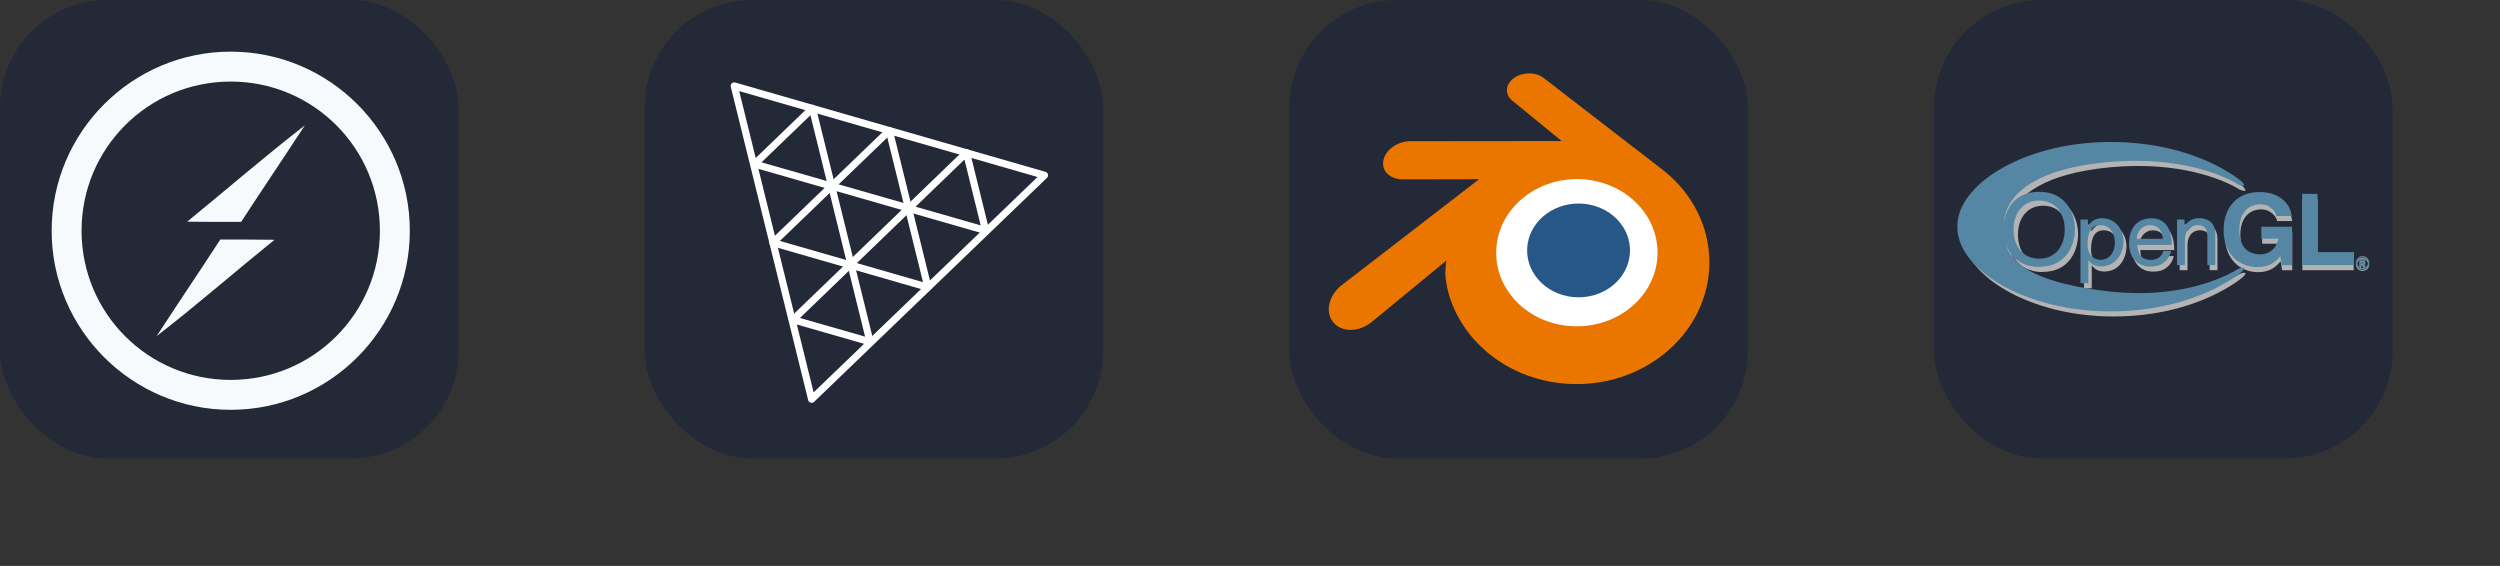
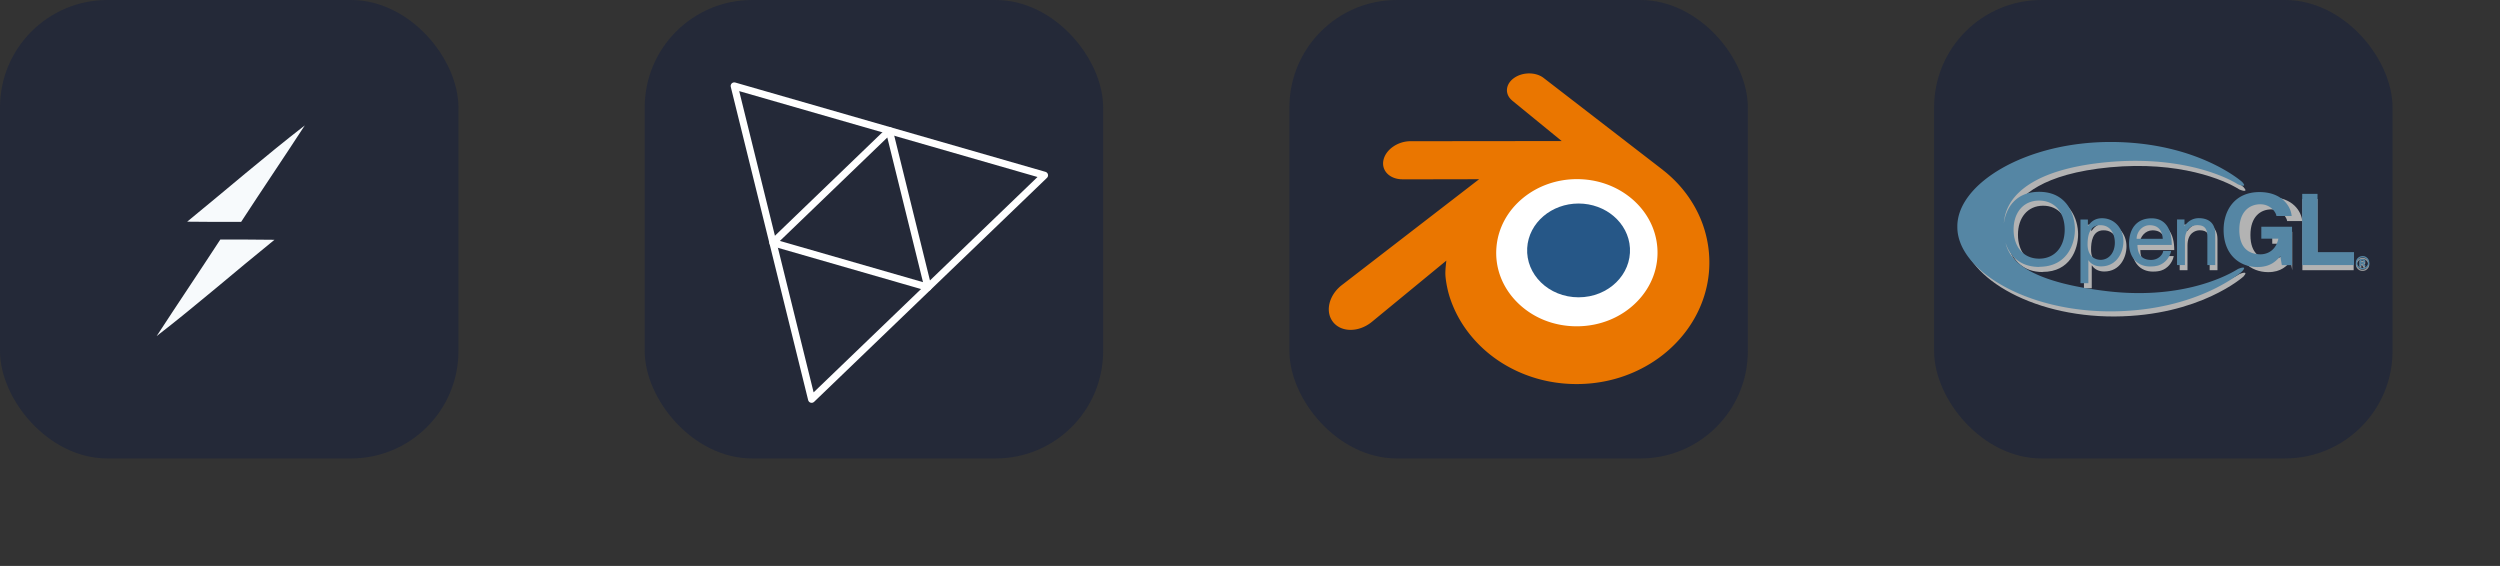
<svg xmlns="http://www.w3.org/2000/svg" width="261.75" height="59.25" viewBox="0 0 1396 316" fill="none" version="1.1">
  <rect x="0" y="0" width="1396" height="316" fill="#333333" stroke="none" />
  <g transform="translate(0, 0)">
    <svg width="256" height="256" fill="none">
      <rect width="256" height="256" fill="#242938" rx="60" />
      <g fill="#F7FAFC" fill-rule="evenodd" style="transform-origin:-10.82px -10.82px">
-         <path fill-rule="nonzero" d="M128.843 28.843c-55.129 0-100 44.871-100 100s44.871 100 100 100 100-44.87 100-100-44.87-100-100.002-100zm0 16.699c46.105 0 83.303 37.197 83.303 83.301s-37.198 83.303-83.303 83.303-83.302-37.196-83.302-83.303 37.198-83.3 83.302-83.3" color="#F7FAFC" />
        <path d="M104.51 123.785c21.899-17.889 43.318-36.4 65.693-53.767-11.735 18.034-23.806 35.83-35.542 53.862-10.065.047-20.132.047-30.15-.095m18.51 9.97c10.115 0 20.18 0 30.246.144-22.04 17.796-43.365 36.449-65.787 53.767 11.736-18.036 23.805-35.877 35.541-53.91" />
      </g>
    </svg>
  </g>
  <g transform="translate(360, 0)">
    <svg width="256" height="256" fill="none" viewBox="0 0 256 256">
      <rect width="256" height="256" fill="#242938" rx="60" />
      <path stroke="#fff" stroke-linejoin="round" stroke-miterlimit="10" stroke-width="4" d="M93.213 222.94 50 48l173.23 49.874z" clip-rule="evenodd" />
      <path stroke="#fff" stroke-linejoin="round" stroke-miterlimit="10" stroke-width="4" d="m136.583 72.942 21.591 87.496-86.567-24.945z" clip-rule="evenodd" />
-       <path stroke="#fff" stroke-linejoin="round" stroke-miterlimit="10" stroke-width="4" d="m115.103 147.36-10.724-43.465 43.008 12.346zM93.65 60.483l10.725 43.465-43.008-12.346zm86.013 24.777 10.724 43.465-43.008-12.346zm-64.555 62.13 10.724 43.465-43.008-12.346z" clip-rule="evenodd" />
    </svg>
  </g>
  <g transform="translate(720, 0)">
    <svg width="256" height="256" fill="none" viewBox="0 0 256 256">
      <rect width="256" height="256" fill="#242938" rx="60" />
      <path fill="#fff" d="M105.552 137.283c.775-13.88 7.539-26.109 17.744-34.778 10.008-8.514 23.479-13.718 38.177-13.718 14.683 0 28.154 5.204 38.169 13.718 10.198 8.669 16.962 20.898 17.744 34.763.774 14.262-4.931 27.511-14.939 37.332-10.205 9.99-24.72 16.259-40.974 16.259s-30.798-6.269-40.996-16.259c-10.016-9.821-15.706-23.07-14.925-37.317" />
      <path fill="#265787" d="M132.782 138.529c.397-7.122 3.868-13.397 9.104-17.845 5.135-4.369 12.047-7.039 19.589-7.039 7.534 0 14.446 2.67 19.584 7.039 5.233 4.448 8.704 10.723 9.105 17.837.397 7.318-2.53 14.116-7.665 19.156-5.237 5.126-12.684 8.342-21.024 8.342s-15.803-3.216-21.036-8.342c-5.138-5.04-8.058-11.838-7.657-19.148" />
      <path fill="#EA7600" d="M87.09 152.92c.049 2.787.933 8.203 2.26 12.433 2.79 8.952 7.52 17.234 14.101 24.533 6.755 7.503 15.072 13.529 24.679 17.807 10.098 4.493 21.039 6.783 32.404 6.764 11.346-.015 22.287-2.35 32.385-6.877 9.607-4.32 17.917-10.372 24.66-17.878 6.578-7.33 11.301-15.627 14.097-24.579a62.4 62.4 0 0 0 2.65-13.721 62.8 62.8 0 0 0-.438-13.626c-1.252-8.851-4.3-17.156-8.993-24.726-4.291-6.956-9.824-13.046-16.402-18.172l.015-.012-66.386-51.217c-.06-.046-.108-.095-.172-.136-4.356-3.36-11.68-3.348-16.47.019-4.843 3.405-5.397 9.035-1.087 12.587l-.019.019 27.689 22.624-84.393.09h-.112c-6.976.008-13.681 4.606-15.008 10.418-1.364 5.92 3.373 10.831 10.626 10.858l-.011.026 42.775-.083-76.33 58.871c-.097.072-.202.147-.292.219-7.2 5.54-9.528 14.752-4.993 20.582 4.603 5.929 14.39 5.94 21.665.034l41.659-34.258s-.608 4.625-.559 7.401m107.047 15.487c-8.583 8.787-20.6 13.77-33.603 13.796-13.022.023-25.039-4.915-33.622-13.687-4.194-4.275-7.276-9.193-9.176-14.432a37.6 37.6 0 0 1-2.106-16.128c.453-5.389 2.05-10.53 4.599-15.181 2.504-4.573 5.952-8.704 10.21-12.199 8.344-6.832 18.966-10.531 30.076-10.546 11.121-.015 21.736 3.649 30.088 10.459 4.25 3.48 7.695 7.597 10.199 12.161a38.2 38.2 0 0 1 4.617 15.175 37.7 37.7 0 0 1-2.114 16.116c-1.904 5.254-4.974 10.172-9.168 14.466" />
    </svg>
  </g>
  <g transform="translate(1080, 0)">
    <svg width="256" height="256">
      <rect width="256" height="256" fill="#242938" rx="60" />
      <g fill-rule="evenodd">
-         <path fill="#B3B3B3" d="M60.704 151.913c-11.038 0-16.516-6.62-18.664-13.535 2.397 11.25 15.344 22.21 56.198 27.078 38.605 4.632 63.725-6.988 72.224-12.393 0 0 5.731-2.483 2.299 1.347 0 0-24.331 22.027-71.932 22.31-47.693.235-85.517-23.36-85.325-47.295-.227-23.835 37.634-47.48 85.325-47.288 47.693.227 71.932 22.303 71.932 22.303 3.441 3.823-2.3 1.362-2.3 1.362-8.477-5.392-33.518-16.017-72.223-12.393-38.017 3.596-50.432 16.303-54.638 24.786-1.582 3.292-2.306 6.398-2.482 9.52 1.027-8.165 6.2-17.736 19.551-17.736 15.146 0 19.742 12.393 19.742 20.877 0 8.585-4.625 20.977-19.742 20.977zm153.448-8.243h20.133v7.194h-28.64V111.11h8.464v32.511zm-31.078-14.216h16.906v21.459h-5.639l-.844-4.987c-2.143 2.44-5.25 6.036-12.606 6.036-9.754 0-18.572-6.859-18.572-20.784 0-10.867 6.15-21.075 19.842-21.075 12.407 0 17.294 7.916 17.784 13.351h-8.462c0-1.547-2.873-6.534-8.854-6.534-6.029 0-11.633 4.1-11.633 14.301 0 10.875 6.029 13.643 11.826 13.643 1.858 0 8.065-.718 9.776-8.747h-9.42v-6.695zM60.904 114.87c-8.798 0-14.075 6.803-14.075 16.21 0 9.356 5.3 16.21 14.074 16.21 8.797 0 14.075-6.81 14.075-16.21 0-9.357-5.3-16.21-14.075-16.21m22.772 10.59h4.108v3.591h.1c1.035-1.462 3.014-4.335 7.718-4.335 6.88 0 11.826 5.724 11.826 12.876 0 6.08-3.569 14.018-12.415 14.018-3.468 0-5.746-1.603-6.873-3.405h-.1v12.776h-4.362zm11.045 22.496c4.753 0 7.974-4.044 7.974-9.627 0-3.263-1.34-9.725-8.072-9.725-6.285 0-6.981 6.654-6.981 10.777 0 6.746 4.313 8.555 7.079 8.555zm39.094-5.001c-.149 1.206-1.34 4.816-4.604 6.944-1.191.781-2.873 1.76-7.03 1.76-7.278 0-11.626-5.399-11.626-12.776 0-7.881 3.86-14.116 12.415-14.116 7.476 0 11.137 5.839 11.137 14.875h-18.963c0 5.307 2.526 8.363 7.528 8.363 4.108 0 6.541-3.107 6.69-5.008h4.355zm-4.611-6.754c-.249-3.937-1.936-7.584-7.235-7.584-4.008 0-7.172 3.647-7.172 7.584zm29.028 14.685h-4.362v-15.642c0-4.413-1.292-6.654-5.541-6.654-2.475 0-6.832 1.56-6.832 8.455v13.826h-4.362v-25.452h4.115v3.59h.1c.944-1.362 3.363-4.327 7.818-4.327 4.008 0 9.066 1.603 9.066 8.853v17.352" />
+         <path fill="#B3B3B3" d="M60.704 151.913c-11.038 0-16.516-6.62-18.664-13.535 2.397 11.25 15.344 22.21 56.198 27.078 38.605 4.632 63.725-6.988 72.224-12.393 0 0 5.731-2.483 2.299 1.347 0 0-24.331 22.027-71.932 22.31-47.693.235-85.517-23.36-85.325-47.295-.227-23.835 37.634-47.48 85.325-47.288 47.693.227 71.932 22.303 71.932 22.303 3.441 3.823-2.3 1.362-2.3 1.362-8.477-5.392-33.518-16.017-72.223-12.393-38.017 3.596-50.432 16.303-54.638 24.786-1.582 3.292-2.306 6.398-2.482 9.52 1.027-8.165 6.2-17.736 19.551-17.736 15.146 0 19.742 12.393 19.742 20.877 0 8.585-4.625 20.977-19.742 20.977zm153.448-8.243h20.133v7.194h-28.64V111.11h8.464v32.511zm-31.078-14.216h16.906v21.459l-.844-4.987c-2.143 2.44-5.25 6.036-12.606 6.036-9.754 0-18.572-6.859-18.572-20.784 0-10.867 6.15-21.075 19.842-21.075 12.407 0 17.294 7.916 17.784 13.351h-8.462c0-1.547-2.873-6.534-8.854-6.534-6.029 0-11.633 4.1-11.633 14.301 0 10.875 6.029 13.643 11.826 13.643 1.858 0 8.065-.718 9.776-8.747h-9.42v-6.695zM60.904 114.87c-8.798 0-14.075 6.803-14.075 16.21 0 9.356 5.3 16.21 14.074 16.21 8.797 0 14.075-6.81 14.075-16.21 0-9.357-5.3-16.21-14.075-16.21m22.772 10.59h4.108v3.591h.1c1.035-1.462 3.014-4.335 7.718-4.335 6.88 0 11.826 5.724 11.826 12.876 0 6.08-3.569 14.018-12.415 14.018-3.468 0-5.746-1.603-6.873-3.405h-.1v12.776h-4.362zm11.045 22.496c4.753 0 7.974-4.044 7.974-9.627 0-3.263-1.34-9.725-8.072-9.725-6.285 0-6.981 6.654-6.981 10.777 0 6.746 4.313 8.555 7.079 8.555zm39.094-5.001c-.149 1.206-1.34 4.816-4.604 6.944-1.191.781-2.873 1.76-7.03 1.76-7.278 0-11.626-5.399-11.626-12.776 0-7.881 3.86-14.116 12.415-14.116 7.476 0 11.137 5.839 11.137 14.875h-18.963c0 5.307 2.526 8.363 7.528 8.363 4.108 0 6.541-3.107 6.69-5.008h4.355zm-4.611-6.754c-.249-3.937-1.936-7.584-7.235-7.584-4.008 0-7.172 3.647-7.172 7.584zm29.028 14.685h-4.362v-15.642c0-4.413-1.292-6.654-5.541-6.654-2.475 0-6.832 1.56-6.832 8.455v13.826h-4.362v-25.452h4.115v3.59h.1c.944-1.362 3.363-4.327 7.818-4.327 4.008 0 9.066 1.603 9.066 8.853v17.352" />
        <path fill="#5586A4" d="M58.753 149.055c-11.145 0-16.713-6.62-18.863-13.535 2.426 11.243 15.536 22.21 56.788 27.077 38.996 4.618 64.406-6.988 73.003-12.4 0 0 5.795-2.475 2.319 1.355 0 0-24.531 22.027-72.813 22.31-48.187.227-86.494-23.36-86.204-47.295C12.75 102.73 51 79.088 99.19 79.279c48.182.227 72.813 22.303 72.813 22.303 3.476 3.822-2.32 1.362-2.32 1.362-8.57-5.392-33.916-16.018-73.003-12.4-38.512 3.603-51.02 16.308-55.225 24.792a24.3 24.3 0 0 0-2.512 9.52c1.035-8.165 6.263-17.743 19.742-17.743 15.251 0 19.94 12.4 19.94 20.978s-4.674 20.884-19.94 20.884zm155.4-8.25h20.33v7.2h-28.93v-39.768h8.548v32.526zm-31.377-14.21h17.104v21.454h-5.697l-.852-4.972c-2.17 2.433-5.314 6.036-12.805 6.036-9.874 0-18.863-6.86-18.863-20.785 0-10.867 6.215-21.075 20.033-21.075 12.514 0 17.494 7.916 17.982 13.352h-8.548c0-1.548-2.915-6.534-8.953-6.534-6.1 0-11.733 4.1-11.733 14.301 0 10.874 6.1 13.642 11.924 13.642 1.88 0 8.15-.717 9.875-8.746h-9.52v-6.696zM58.653 112.012c-8.895 0-14.265 6.803-14.265 16.21 0 9.35 5.356 16.21 14.265 16.21 8.895 0 14.273-6.81 14.273-16.21 0-9.356-5.356-16.21-14.273-16.21m23.07 10.584h4.15v3.596h.1c1.056-1.462 3.05-4.335 7.81-4.335 6.959 0 11.924 5.724 11.924 12.876 0 6.073-3.61 14.018-12.514 14.018-3.505 0-5.803-1.604-6.96-3.405h-.1v12.776h-4.405v-35.477zm11.137 22.51c4.81 0 8.065-4.05 8.065-9.634 0-3.27-1.362-9.732-8.165-9.732-6.348 0-7.051 6.661-7.051 10.783 0 6.747 4.355 8.556 7.151 8.556zm39.485-5.016c-.15 1.22-1.348 4.816-4.653 6.952-1.199.78-2.902 1.76-7.1 1.76-7.365 0-11.727-5.4-11.727-12.783 0-7.875 3.908-14.111 12.605-14.111 7.555 0 11.238 5.838 11.238 14.875h-19.154c0 5.307 2.546 8.358 7.611 8.358 4.157 0 6.605-3.1 6.754-5.002h4.413zm-4.667-6.746c-.257-3.945-1.958-7.584-7.314-7.584-4.057 0-7.264 3.64-7.264 7.584zm29.32 14.677h-4.406v-15.635c0-4.42-1.306-6.654-5.612-6.654-2.504 0-6.91 1.553-6.91 8.456v13.826h-4.413V122.56h4.157v3.59h.1c.95-1.362 3.398-4.327 7.909-4.327 4.05 0 9.158 1.603 9.158 8.853v17.26" />
        <path fill="#999" d="M243.018 147.622a3.67 3.67 0 0 1-1.88 3.193c-.582.332-1.205.49-1.879.49s-1.291-.163-1.872-.49a3.74 3.74 0 0 1-1.377-1.348 3.6 3.6 0 0 1-.503-1.845 3.63 3.63 0 0 1 .503-1.838 3.76 3.76 0 0 1 3.25-1.838 3.76 3.76 0 0 1 3.255 1.838 3.63 3.63 0 0 1 .503 1.838m-.723 0c0-.815-.297-1.518-.893-2.092a2.94 2.94 0 0 0-2.136-.879 2.94 2.94 0 0 0-2.143.879 2.8 2.8 0 0 0-.886 2.092 2.82 2.82 0 0 0 .886 2.1q.89.871 2.143.871a2.9 2.9 0 0 0 2.136-.872q.893-.868.893-2.099m-4.73-1.965h1.794c.503 0 .879.1 1.106.305s.341.469.341.801a.98.98 0 0 1-.263.688q-.258.29-.823.418a1.1 1.1 0 0 1 .342.178 1.6 1.6 0 0 1 .32.412c.007.008.226.39.651 1.128h-1.184l-.773-1.34c-.127-.15-.264-.22-.39-.22-.037 0-.072 0-.128.015v1.547h-1zm1 1.667h.433q.426.002.61-.134c.183-.136.178-.205.178-.354s-.057-.269-.171-.354-.305-.142-.581-.142h-.469zm0 0" />
        <path fill="#5586A4" d="M243.018 146.672a3.54 3.54 0 0 1-.503 1.838 3.6 3.6 0 0 1-1.376 1.348 3.76 3.76 0 0 1-1.88.495c-.666 0-1.291-.17-1.872-.495s-1.035-.774-1.377-1.348a3.54 3.54 0 0 1-.503-1.838q.002-.98.503-1.845a3.63 3.63 0 0 1 1.377-1.34q.871-.49 1.872-.49c1 0 1.306.163 1.88.49s1.042.774 1.376 1.34.503 1.192.503 1.845m-.723 0a2.78 2.78 0 0 0-.893-2.092c-.588-.588-1.306-.879-2.136-.879s-1.552.29-2.143.88a2.8 2.8 0 0 0-.886 2.091 2.82 2.82 0 0 0 .886 2.1 2.94 2.94 0 0 0 2.143.866c.838 0 1.548-.283 2.136-.866s.893-1.277.893-2.1m-4.73-1.972h1.794c.503 0 .879.107 1.106.305s.341.476.341.808q.002.393-.263.689-.258.28-.823.417a1.1 1.1 0 0 1 .342.178 1.8 1.8 0 0 1 .32.405q.012.015.651 1.135h-1.184l-.773-1.34c-.127-.149-.264-.227-.39-.227-.037 0-.072.007-.128.015v1.552h-1zm1 1.674h.433q.426 0 .61-.141a.44.44 0 0 0 .178-.354.42.42 0 0 0-.171-.347q-.167-.14-.581-.142h-.469zm0 0" />
      </g>
    </svg>
  </g>
</svg>